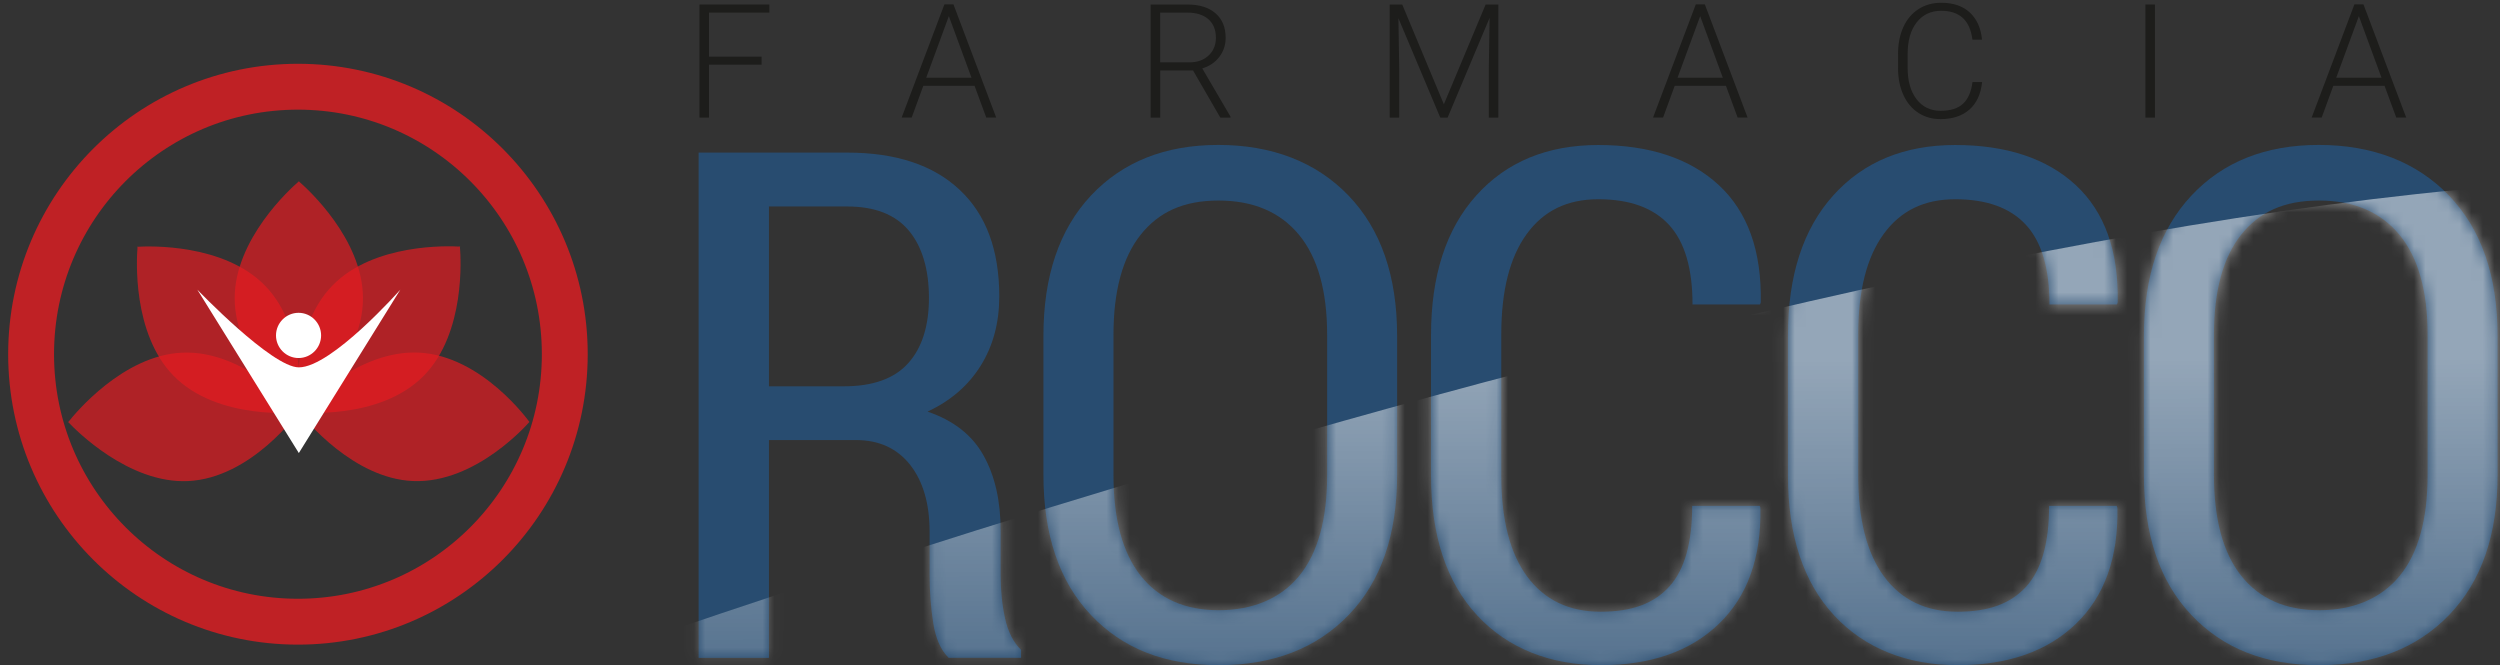
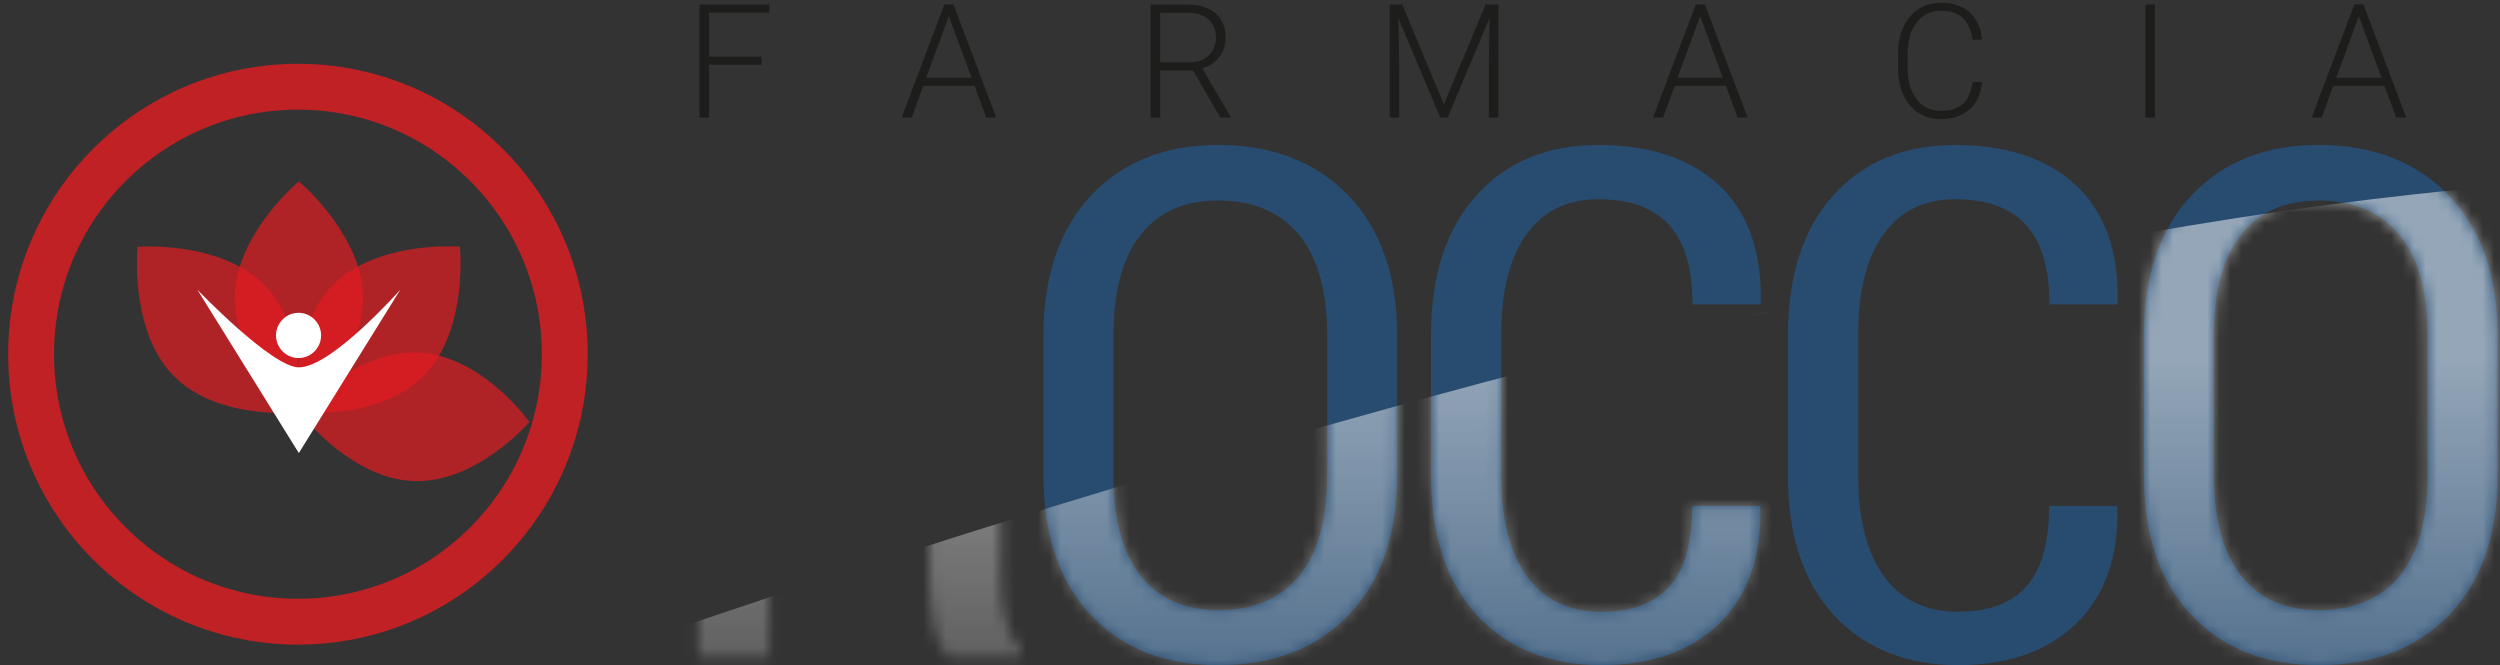
<svg xmlns="http://www.w3.org/2000/svg" width="218" height="58" viewBox="0 0 218 58" fill="none">
  <rect x="0" y="0" width="218" height="58" fill="#333333" stroke="none" />
  <path d="M66.41 5.639H61.824V10.255H60.994V0.393H67.09V1.099H61.824V4.939H66.41V5.645V5.639Z" fill="#1D1D1B" />
  <path d="M84.98 7.48H80.513L79.501 10.248H78.626L82.35 0.386H83.143L86.867 10.248H85.999L84.98 7.48ZM80.771 6.78H84.715L82.74 1.408L80.765 6.78H80.771Z" fill="#1D1D1B" />
  <path d="M104.027 6.143H101.171V10.255H100.334V0.393H103.53C104.581 0.393 105.398 0.645 105.99 1.156C106.581 1.666 106.877 2.379 106.877 3.293C106.877 3.924 106.694 4.479 106.323 4.964C105.952 5.45 105.455 5.778 104.838 5.967L107.298 10.166V10.255H106.411L104.033 6.143H104.027ZM101.165 5.437H103.712C104.411 5.437 104.971 5.235 105.392 4.838C105.813 4.441 106.027 3.924 106.027 3.293C106.027 2.6 105.807 2.057 105.367 1.673C104.926 1.288 104.304 1.099 103.511 1.099H101.165V5.443V5.437Z" fill="#1D1D1B" />
  <path d="M122.275 0.393L125.905 9.094L129.547 0.393H130.654V10.255H129.824V5.961L129.893 1.559L126.232 10.255H125.591L121.942 1.591L122.011 5.935V10.255H121.181V0.393H122.282H122.275Z" fill="#1D1D1B" />
  <path d="M150.501 7.48H146.035L145.022 10.248H144.147L147.871 0.386H148.664L152.388 10.248H151.52L150.501 7.48ZM146.286 6.78H150.23L148.255 1.408L146.28 6.78H146.286Z" fill="#1D1D1B" />
  <path d="M172.838 7.177C172.725 8.218 172.354 9.012 171.725 9.561C171.096 10.11 170.259 10.387 169.215 10.387C168.485 10.387 167.837 10.204 167.277 9.839C166.717 9.473 166.283 8.956 165.975 8.281C165.667 7.606 165.516 6.843 165.51 5.979V4.699C165.51 3.823 165.661 3.047 165.969 2.366C166.277 1.685 166.717 1.168 167.29 0.796C167.862 0.43 168.523 0.241 169.271 0.241C170.328 0.241 171.159 0.525 171.769 1.092C172.379 1.66 172.737 2.448 172.832 3.457H171.995C171.788 1.78 170.882 0.941 169.271 0.941C168.378 0.941 167.667 1.275 167.139 1.944C166.611 2.612 166.346 3.539 166.346 4.718V5.923C166.346 7.064 166.604 7.972 167.12 8.647C167.636 9.321 168.334 9.662 169.215 9.662C170.095 9.662 170.737 9.454 171.184 9.038C171.624 8.622 171.895 7.991 172.001 7.159H172.838V7.177Z" fill="#1D1D1B" />
  <path d="M187.91 10.255H187.08V0.393H187.91V10.255Z" fill="#1D1D1B" />
  <path d="M207.932 7.48H203.466L202.453 10.248H201.579L205.303 0.386H206.096L209.82 10.248H208.951L207.932 7.48ZM203.724 6.78H207.668L205.693 1.408L203.718 6.78H203.724Z" fill="#1D1D1B" />
-   <path d="M67.052 38.378V57.365H60.919V13.307H73.877C78.104 13.307 81.375 14.385 83.677 16.548C85.986 18.704 87.137 21.807 87.137 25.843C87.137 28.144 86.596 30.156 85.52 31.884C84.445 33.611 82.897 34.948 80.884 35.894C83.143 36.663 84.766 37.931 85.76 39.709C86.76 41.487 87.257 43.688 87.257 46.311V50.158C87.257 51.507 87.389 52.775 87.647 53.941C87.911 55.114 88.37 56.022 89.037 56.665V57.359H82.721C82.036 56.69 81.589 55.681 81.375 54.319C81.161 52.957 81.061 51.551 81.061 50.094V46.368C81.061 43.909 80.488 41.96 79.356 40.522C78.217 39.091 76.645 38.372 74.632 38.372H67.052V38.378ZM67.052 33.687H73.575C76.11 33.687 77.984 33.019 79.192 31.675C80.4 30.332 81.004 28.428 81.004 25.969C81.004 23.509 80.413 21.485 79.236 20.092C78.06 18.698 76.273 18.005 73.877 18.005H67.052V33.687Z" fill="#284C70" />
  <path d="M121.829 41.405C121.829 46.633 120.42 50.706 117.602 53.626C114.784 56.545 111.009 58.002 106.273 58.002C101.536 58.002 97.888 56.545 95.126 53.626C92.371 50.712 90.987 46.639 90.987 41.405V29.292C90.987 24.083 92.365 20.01 95.126 17.059C97.888 14.114 101.593 12.638 106.241 12.638C110.89 12.638 114.752 14.107 117.583 17.046C120.414 19.985 121.829 24.064 121.829 29.292V41.405ZM115.727 29.203C115.727 25.37 114.909 22.456 113.268 20.47C111.626 18.484 109.286 17.487 106.247 17.487C103.209 17.487 101.045 18.484 99.466 20.47C97.888 22.456 97.095 25.37 97.095 29.203V41.405C97.095 45.277 97.888 48.215 99.479 50.214C101.07 52.213 103.335 53.21 106.273 53.21C109.21 53.21 111.651 52.213 113.28 50.227C114.909 48.241 115.727 45.296 115.727 41.399V29.197V29.203Z" fill="#284C70" />
  <path d="M153.445 44.104L153.508 44.287C153.589 48.625 152.382 51.999 149.884 54.401C147.387 56.804 143.952 58.002 139.587 58.002C135.221 58.002 131.485 56.558 128.805 53.657C126.125 50.763 124.785 46.696 124.785 41.468V29.235C124.785 24.026 126.106 19.959 128.742 17.033C131.378 14.107 134.926 12.645 139.373 12.645C143.82 12.645 147.368 13.811 149.884 16.144C152.4 18.477 153.621 21.883 153.539 26.366L153.476 26.549H147.588C147.588 23.402 146.903 21.082 145.531 19.6C144.16 18.118 142.109 17.374 139.373 17.374C136.637 17.374 134.592 18.389 133.12 20.42C131.648 22.45 130.912 25.363 130.912 29.153V41.474C130.912 45.308 131.667 48.247 133.177 50.284C134.687 52.32 136.819 53.342 139.581 53.342C142.342 53.342 144.229 52.611 145.563 51.148C146.89 49.685 147.557 47.339 147.557 44.11H153.445V44.104Z" fill="#284C70" />
  <path d="M184.576 44.104L184.639 44.287C184.721 48.625 183.513 51.999 181.016 54.401C178.518 56.804 175.084 58.002 170.712 58.002C166.34 58.002 162.61 56.558 159.93 53.657C157.25 50.763 155.91 46.696 155.91 41.468V29.235C155.91 24.026 157.231 19.959 159.867 17.033C162.503 14.107 166.051 12.645 170.498 12.645C174.945 12.645 178.493 13.811 181.009 16.144C183.526 18.477 184.746 21.883 184.664 26.366L184.601 26.549H178.713C178.713 23.402 178.028 21.082 176.656 19.6C175.285 18.118 173.234 17.374 170.498 17.374C167.762 17.374 165.717 18.389 164.245 20.42C162.773 22.45 162.037 25.363 162.037 29.153V41.474C162.037 45.308 162.792 48.247 164.302 50.284C165.812 52.32 167.944 53.342 170.706 53.342C173.467 53.342 175.361 52.611 176.688 51.148C178.015 49.685 178.682 47.339 178.682 44.11H184.576V44.104Z" fill="#284C70" />
  <path d="M217.79 41.405C217.79 46.633 216.38 50.706 213.562 53.626C210.744 56.545 206.97 58.002 202.233 58.002C197.497 58.002 193.848 56.545 191.087 53.626C188.325 50.712 186.948 46.639 186.948 41.405V29.292C186.948 24.083 188.325 20.01 191.087 17.059C193.842 14.114 197.553 12.638 202.202 12.638C206.85 12.638 210.713 14.107 213.543 17.046C216.374 19.985 217.79 24.064 217.79 29.292V41.405ZM211.688 29.203C211.688 25.37 210.87 22.456 209.228 20.47C207.586 18.484 205.246 17.487 202.208 17.487C199.17 17.487 197.006 18.484 195.427 20.47C193.848 22.456 193.056 25.37 193.056 29.203V41.405C193.056 45.277 193.848 48.215 195.44 50.214C197.031 52.213 199.296 53.21 202.233 53.21C205.171 53.21 207.612 52.213 209.241 50.227C210.87 48.241 211.688 45.296 211.688 41.399V29.197V29.203Z" fill="#284C70" />
  <mask id="mask0_3042_3199" style="mask-type:luminance" maskUnits="userSpaceOnUse" x="186" y="12" width="32" height="47">
    <path d="M217.79 41.405C217.79 46.633 216.38 50.706 213.562 53.626C210.744 56.545 206.97 58.002 202.233 58.002C197.497 58.002 193.848 56.545 191.087 53.626C188.325 50.712 186.948 46.639 186.948 41.405V29.292C186.948 24.083 188.325 20.01 191.087 17.059C193.842 14.114 197.553 12.638 202.202 12.638C206.85 12.638 210.713 14.107 213.543 17.046C216.374 19.985 217.79 24.064 217.79 29.292V41.405ZM211.688 29.203C211.688 25.37 210.87 22.456 209.228 20.47C207.586 18.484 205.246 17.487 202.208 17.487C199.17 17.487 197.006 18.484 195.427 20.47C193.848 22.456 193.056 25.37 193.056 29.203V41.405C193.056 45.277 193.848 48.215 195.44 50.214C197.031 52.213 199.296 53.21 202.233 53.21C205.171 53.21 207.612 52.213 209.241 50.227C210.87 48.241 211.688 45.296 211.688 41.399V29.197V29.203Z" fill="white" />
  </mask>
  <g mask="url(#mask0_3042_3199)">
    <path d="M45.658 59.471C45.658 59.471 180.273 10.286 245.694 15.961C311.114 21.637 218.016 91 218.016 91L45.658 59.471Z" fill="url(#paint0_linear_3042_3199)" />
  </g>
  <mask id="mask1_3042_3199" style="mask-type:luminance" maskUnits="userSpaceOnUse" x="155" y="12" width="30" height="47">
-     <path d="M184.576 44.104L184.639 44.287C184.721 48.625 183.513 51.999 181.016 54.401C178.518 56.804 175.084 58.002 170.712 58.002C166.34 58.002 162.61 56.558 159.93 53.657C157.25 50.763 155.91 46.696 155.91 41.468V29.235C155.91 24.026 157.231 19.959 159.867 17.033C162.503 14.107 166.051 12.645 170.498 12.645C174.945 12.645 178.493 13.811 181.009 16.144C183.526 18.477 184.746 21.883 184.664 26.366L184.601 26.549H178.713C178.713 23.402 178.028 21.082 176.656 19.6C175.285 18.118 173.234 17.374 170.498 17.374C167.762 17.374 165.717 18.389 164.245 20.42C162.773 22.45 162.037 25.363 162.037 29.153V41.474C162.037 45.308 162.792 48.247 164.302 50.284C165.812 52.32 167.944 53.342 170.706 53.342C173.467 53.342 175.361 52.611 176.688 51.148C178.015 49.685 178.682 47.339 178.682 44.11H184.576V44.104Z" fill="white" />
-   </mask>
+     </mask>
  <g mask="url(#mask1_3042_3199)">
    <path d="M45.658 59.471C45.658 59.471 180.273 10.286 245.694 15.961C311.114 21.637 218.016 91 218.016 91L45.658 59.471Z" fill="url(#paint1_linear_3042_3199)" />
  </g>
  <mask id="mask2_3042_3199" style="mask-type:luminance" maskUnits="userSpaceOnUse" x="124" y="12" width="30" height="47">
    <path d="M153.445 44.104L153.508 44.287C153.589 48.625 152.382 51.999 149.884 54.401C147.387 56.804 143.952 58.002 139.587 58.002C135.221 58.002 131.485 56.558 128.805 53.657C126.125 50.763 124.785 46.696 124.785 41.468V29.235C124.785 24.026 126.106 19.959 128.742 17.033C131.378 14.107 134.926 12.645 139.373 12.645C143.82 12.645 147.368 13.811 149.884 16.144C152.4 18.477 153.621 21.883 153.539 26.366L153.476 26.549H147.588C147.588 23.402 146.903 21.082 145.531 19.6C144.16 18.118 142.109 17.374 139.373 17.374C136.637 17.374 134.592 18.389 133.12 20.42C131.648 22.45 130.912 25.363 130.912 29.153V41.474C130.912 45.308 131.667 48.247 133.177 50.284C134.687 52.32 136.819 53.342 139.581 53.342C142.342 53.342 144.229 52.611 145.563 51.148C146.89 49.685 147.557 47.339 147.557 44.11H153.445V44.104Z" fill="white" />
  </mask>
  <g mask="url(#mask2_3042_3199)">
    <path d="M45.658 59.471C45.658 59.471 180.273 10.286 245.694 15.961C311.114 21.637 218.016 91 218.016 91L45.658 59.471Z" fill="url(#paint2_linear_3042_3199)" />
  </g>
  <mask id="mask3_3042_3199" style="mask-type:luminance" maskUnits="userSpaceOnUse" x="90" y="12" width="32" height="47">
    <path d="M121.829 41.405C121.829 46.633 120.42 50.706 117.602 53.626C114.784 56.545 111.009 58.002 106.273 58.002C101.536 58.002 97.888 56.545 95.126 53.626C92.371 50.712 90.987 46.639 90.987 41.405V29.292C90.987 24.083 92.365 20.01 95.126 17.059C97.888 14.114 101.593 12.638 106.241 12.638C110.89 12.638 114.752 14.107 117.583 17.046C120.414 19.985 121.829 24.064 121.829 29.292V41.405ZM115.727 29.203C115.727 25.37 114.909 22.456 113.268 20.47C111.626 18.484 109.286 17.487 106.247 17.487C103.209 17.487 101.045 18.484 99.466 20.47C97.888 22.456 97.095 25.37 97.095 29.203V41.405C97.095 45.277 97.888 48.215 99.479 50.214C101.07 52.213 103.335 53.21 106.273 53.21C109.21 53.21 111.651 52.213 113.28 50.227C114.909 48.241 115.727 45.296 115.727 41.399V29.197V29.203Z" fill="white" />
  </mask>
  <g mask="url(#mask3_3042_3199)">
    <path d="M45.658 59.471C45.658 59.471 180.273 10.286 245.694 15.961C311.114 21.637 218.016 91 218.016 91L45.658 59.471Z" fill="url(#paint3_linear_3042_3199)" />
  </g>
  <mask id="mask4_3042_3199" style="mask-type:luminance" maskUnits="userSpaceOnUse" x="60" y="13" width="30" height="45">
    <path d="M67.052 38.378V57.365H60.919V13.307H73.877C78.104 13.307 81.375 14.385 83.677 16.548C85.986 18.704 87.137 21.807 87.137 25.843C87.137 28.144 86.596 30.156 85.52 31.884C84.445 33.611 82.897 34.948 80.884 35.894C83.143 36.663 84.766 37.931 85.76 39.709C86.76 41.487 87.257 43.688 87.257 46.311V50.158C87.257 51.507 87.389 52.775 87.647 53.941C87.911 55.114 88.37 56.022 89.037 56.665V57.359H82.721C82.036 56.69 81.589 55.681 81.375 54.319C81.161 52.957 81.061 51.551 81.061 50.094V46.368C81.061 43.909 80.488 41.96 79.356 40.522C78.217 39.091 76.645 38.372 74.632 38.372H67.052V38.378ZM67.052 33.687H73.575C76.11 33.687 77.984 33.019 79.192 31.675C80.4 30.332 81.004 28.428 81.004 25.969C81.004 23.509 80.413 21.485 79.236 20.092C78.06 18.698 76.273 18.005 73.877 18.005H67.052V33.687Z" fill="white" />
  </mask>
  <g mask="url(#mask4_3042_3199)">
    <path d="M45.658 59.471C45.658 59.471 180.273 10.286 245.694 15.961C311.114 21.637 218.016 91 218.016 91L45.658 59.471Z" fill="url(#paint4_linear_3042_3199)" />
  </g>
  <path opacity="0.7" d="M26.101 15.853C26.101 15.853 26.086 15.795 26.057 15.819C26.033 15.8 26.014 15.853 26.014 15.853C25.326 16.45 20.465 20.846 20.465 26.014C20.465 31.576 26.057 35.948 26.057 35.948C26.057 35.948 31.65 31.576 31.65 26.014C31.65 20.846 26.788 16.446 26.101 15.853Z" fill="#E41C21" />
  <path opacity="0.7" d="M40.108 21.555C40.108 21.555 40.137 21.502 40.108 21.502C40.108 21.468 40.05 21.502 40.05 21.502C39.142 21.449 32.592 21.194 28.986 24.9C25.101 28.887 26.048 35.939 26.048 35.939C26.048 35.939 33.102 36.72 36.983 32.733C40.594 29.026 40.185 22.471 40.108 21.565V21.555Z" fill="#E41C21" />
  <path opacity="0.7" d="M11.992 21.57C11.992 21.57 11.963 21.517 11.992 21.517C11.992 21.483 12.05 21.517 12.05 21.517C12.959 21.463 19.508 21.208 23.115 24.915C27 28.901 26.053 35.953 26.053 35.953C26.053 35.953 18.998 36.734 15.118 32.748C11.507 29.041 11.915 22.49 11.992 21.579V21.57Z" fill="#E41C21" />
-   <path opacity="0.7" d="M5.991 36.845C5.991 36.845 5.934 36.831 5.953 36.806C5.929 36.782 5.986 36.763 5.986 36.763C6.554 36.05 10.723 30.983 15.883 30.752C21.436 30.502 26.053 35.905 26.053 35.905C26.053 35.905 21.936 41.699 16.383 41.95C11.223 42.181 6.616 37.51 5.986 36.845H5.991Z" fill="#E41C21" />
  <path opacity="0.7" d="M26.101 35.852C26.101 35.852 26.043 35.867 26.062 35.891C26.038 35.915 26.096 35.934 26.096 35.934C26.663 36.647 30.832 41.718 35.992 41.945C41.546 42.196 46.162 36.792 46.162 36.792C46.162 36.792 42.046 30.998 36.492 30.747C31.332 30.516 26.726 35.187 26.096 35.847L26.101 35.852Z" fill="#E41C21" />
  <path d="M28 29.248C28 30.337 27.115 31.22 26.033 31.22C24.951 31.22 24.067 30.333 24.067 29.248C24.067 28.164 24.951 27.277 26.033 27.277C27.115 27.277 28 28.164 28 29.248Z" fill="white" />
  <path d="M17.205 25.257C17.205 25.257 23.701 32.034 26.058 32.034C28.914 32.034 34.91 25.257 34.91 25.257L26.058 39.506L17.205 25.257Z" fill="white" />
  <path opacity="0.79" d="M25.98 54.212C38.831 54.212 49.249 43.769 49.249 30.887C49.249 18.005 38.831 7.562 25.98 7.562C13.13 7.562 2.712 18.005 2.712 30.887C2.712 43.769 13.13 54.212 25.98 54.212Z" stroke="#E41C21" stroke-width="4" stroke-miterlimit="10" />
  <defs>
    <linearGradient id="paint0_linear_3042_3199" x1="157.294" y1="31.568" x2="157.414" y2="77.846" gradientUnits="userSpaceOnUse">
      <stop stop-color="white" stop-opacity="0.5" />
      <stop offset="1" stop-color="white" stop-opacity="0" />
    </linearGradient>
    <linearGradient id="paint1_linear_3042_3199" x1="157.294" y1="31.568" x2="157.414" y2="77.846" gradientUnits="userSpaceOnUse">
      <stop stop-color="white" stop-opacity="0.5" />
      <stop offset="1" stop-color="white" stop-opacity="0" />
    </linearGradient>
    <linearGradient id="paint2_linear_3042_3199" x1="157.294" y1="31.568" x2="157.414" y2="77.846" gradientUnits="userSpaceOnUse">
      <stop stop-color="white" stop-opacity="0.5" />
      <stop offset="1" stop-color="white" stop-opacity="0" />
    </linearGradient>
    <linearGradient id="paint3_linear_3042_3199" x1="157.294" y1="31.568" x2="157.414" y2="77.846" gradientUnits="userSpaceOnUse">
      <stop stop-color="white" stop-opacity="0.5" />
      <stop offset="1" stop-color="white" stop-opacity="0" />
    </linearGradient>
    <linearGradient id="paint4_linear_3042_3199" x1="157.294" y1="31.568" x2="157.414" y2="77.846" gradientUnits="userSpaceOnUse">
      <stop stop-color="white" stop-opacity="0.5" />
      <stop offset="1" stop-color="white" stop-opacity="0" />
    </linearGradient>
  </defs>
</svg>